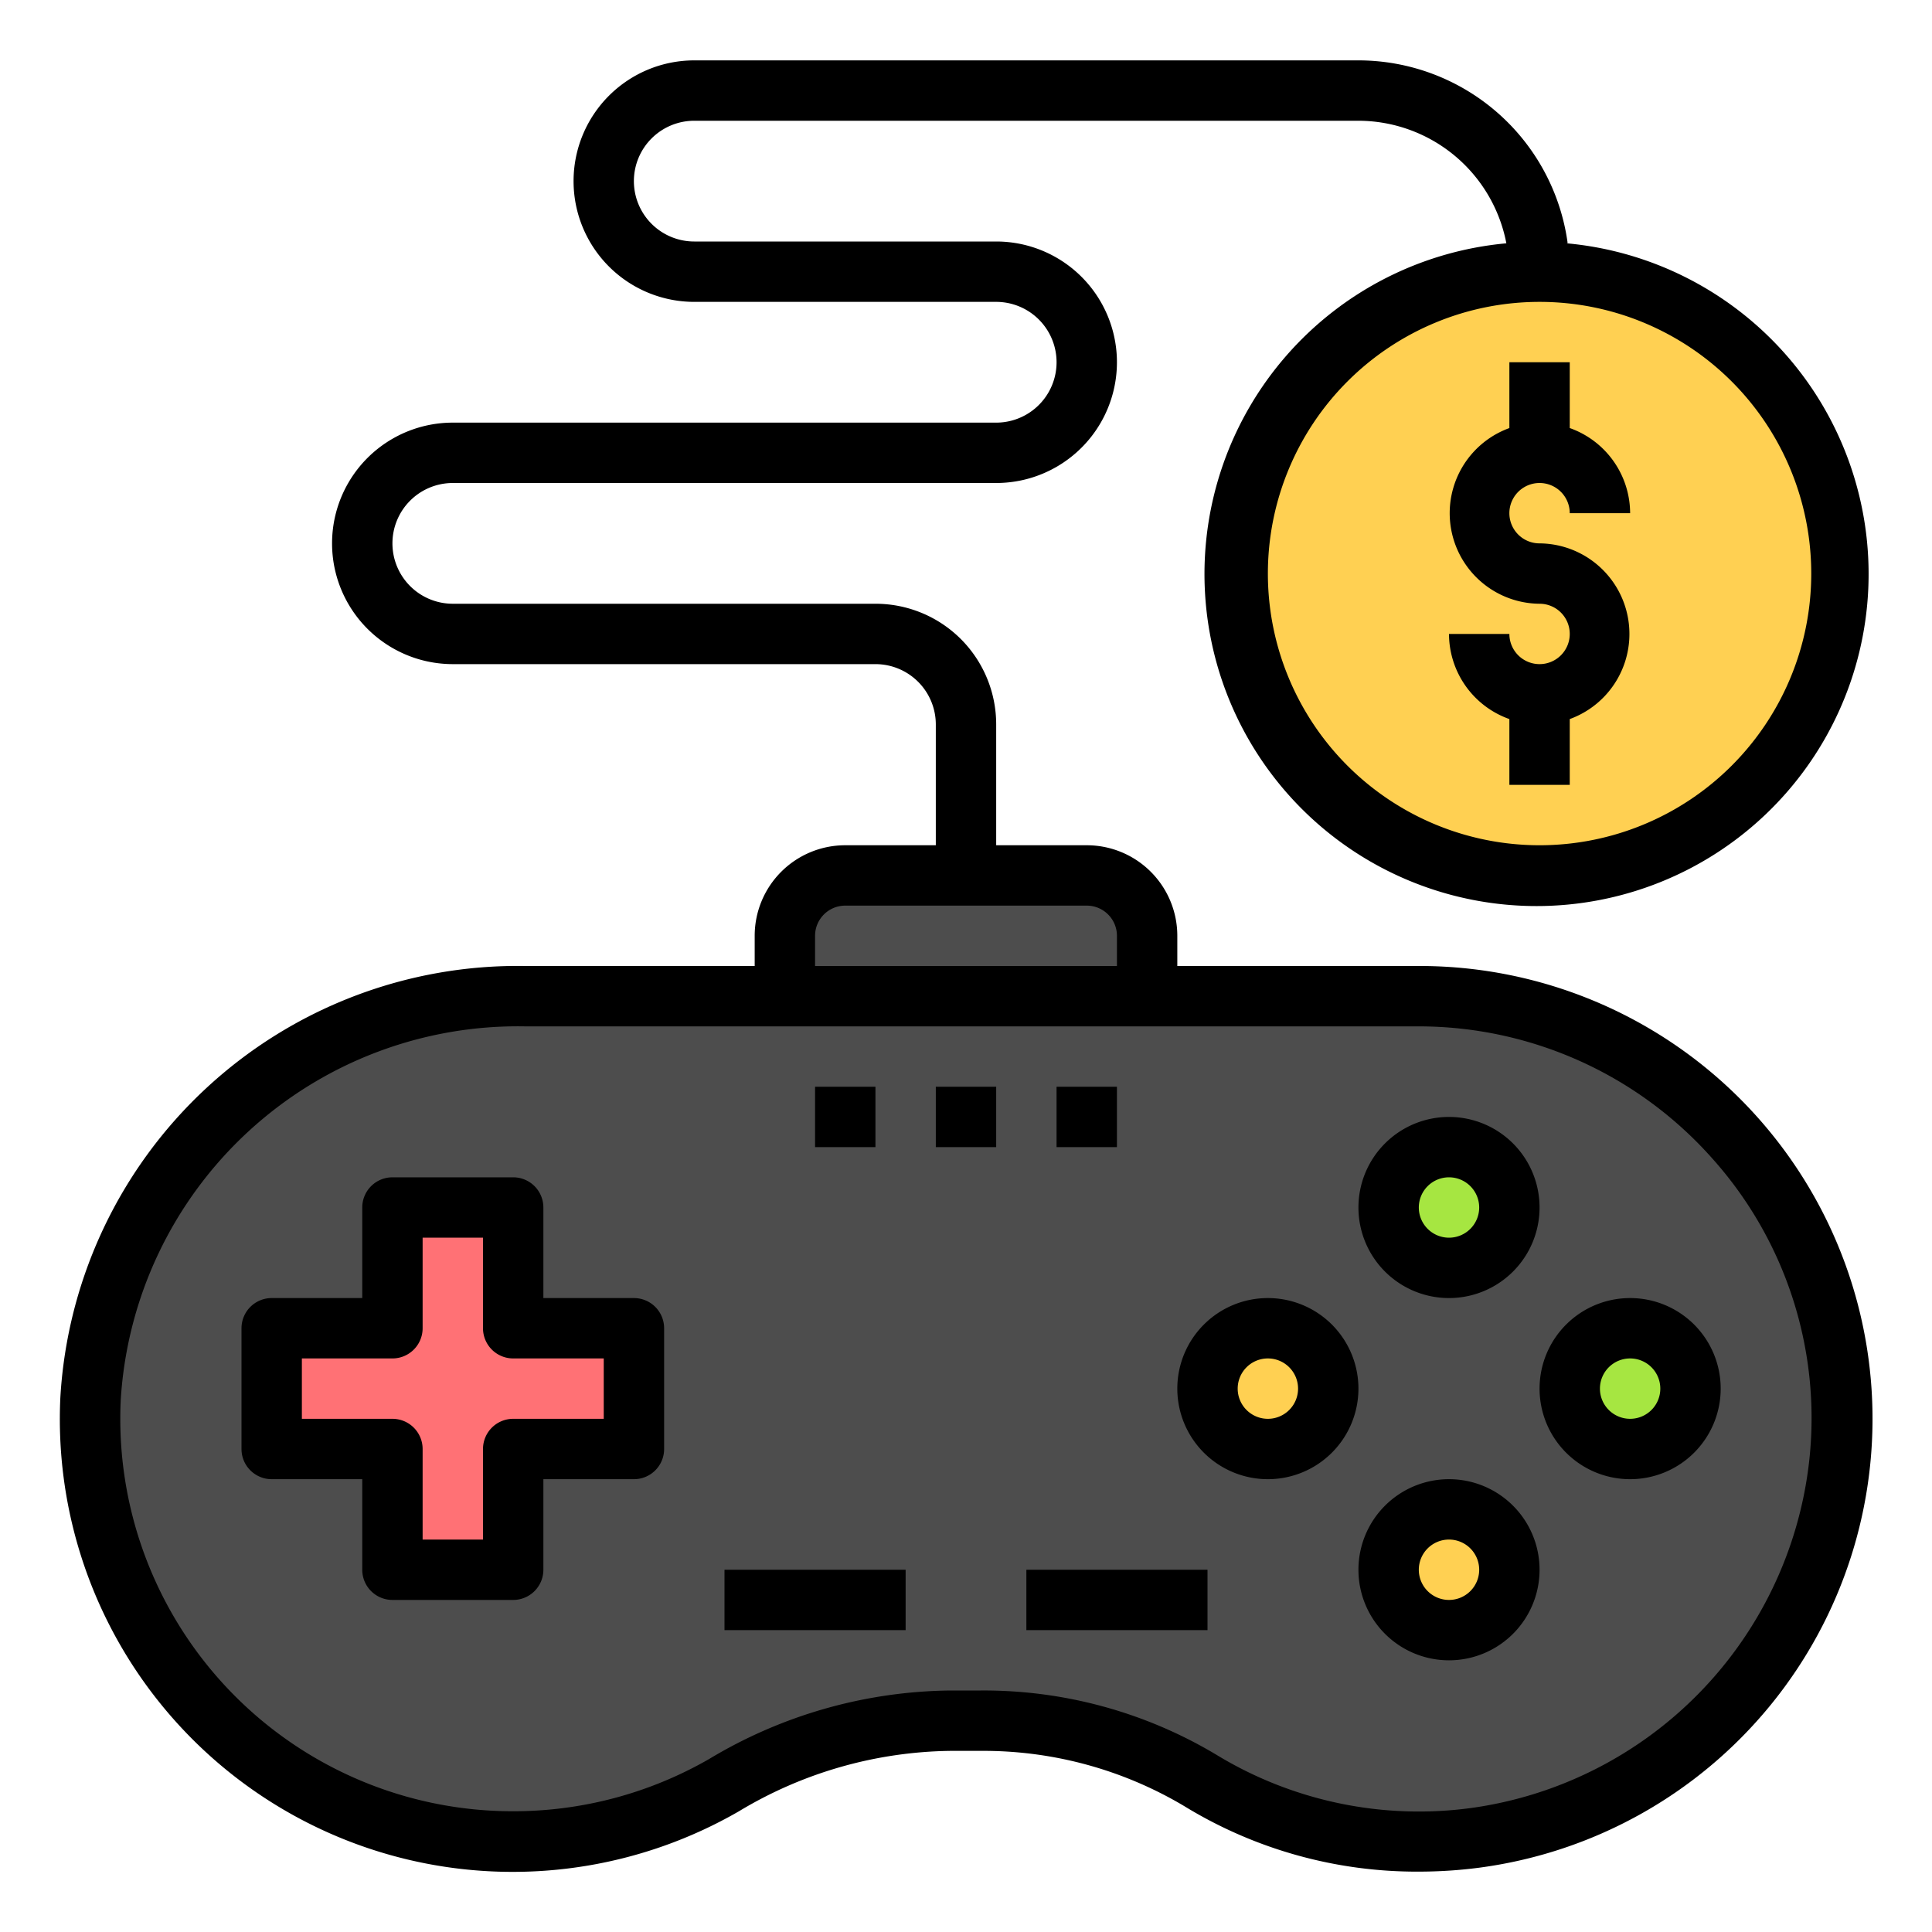
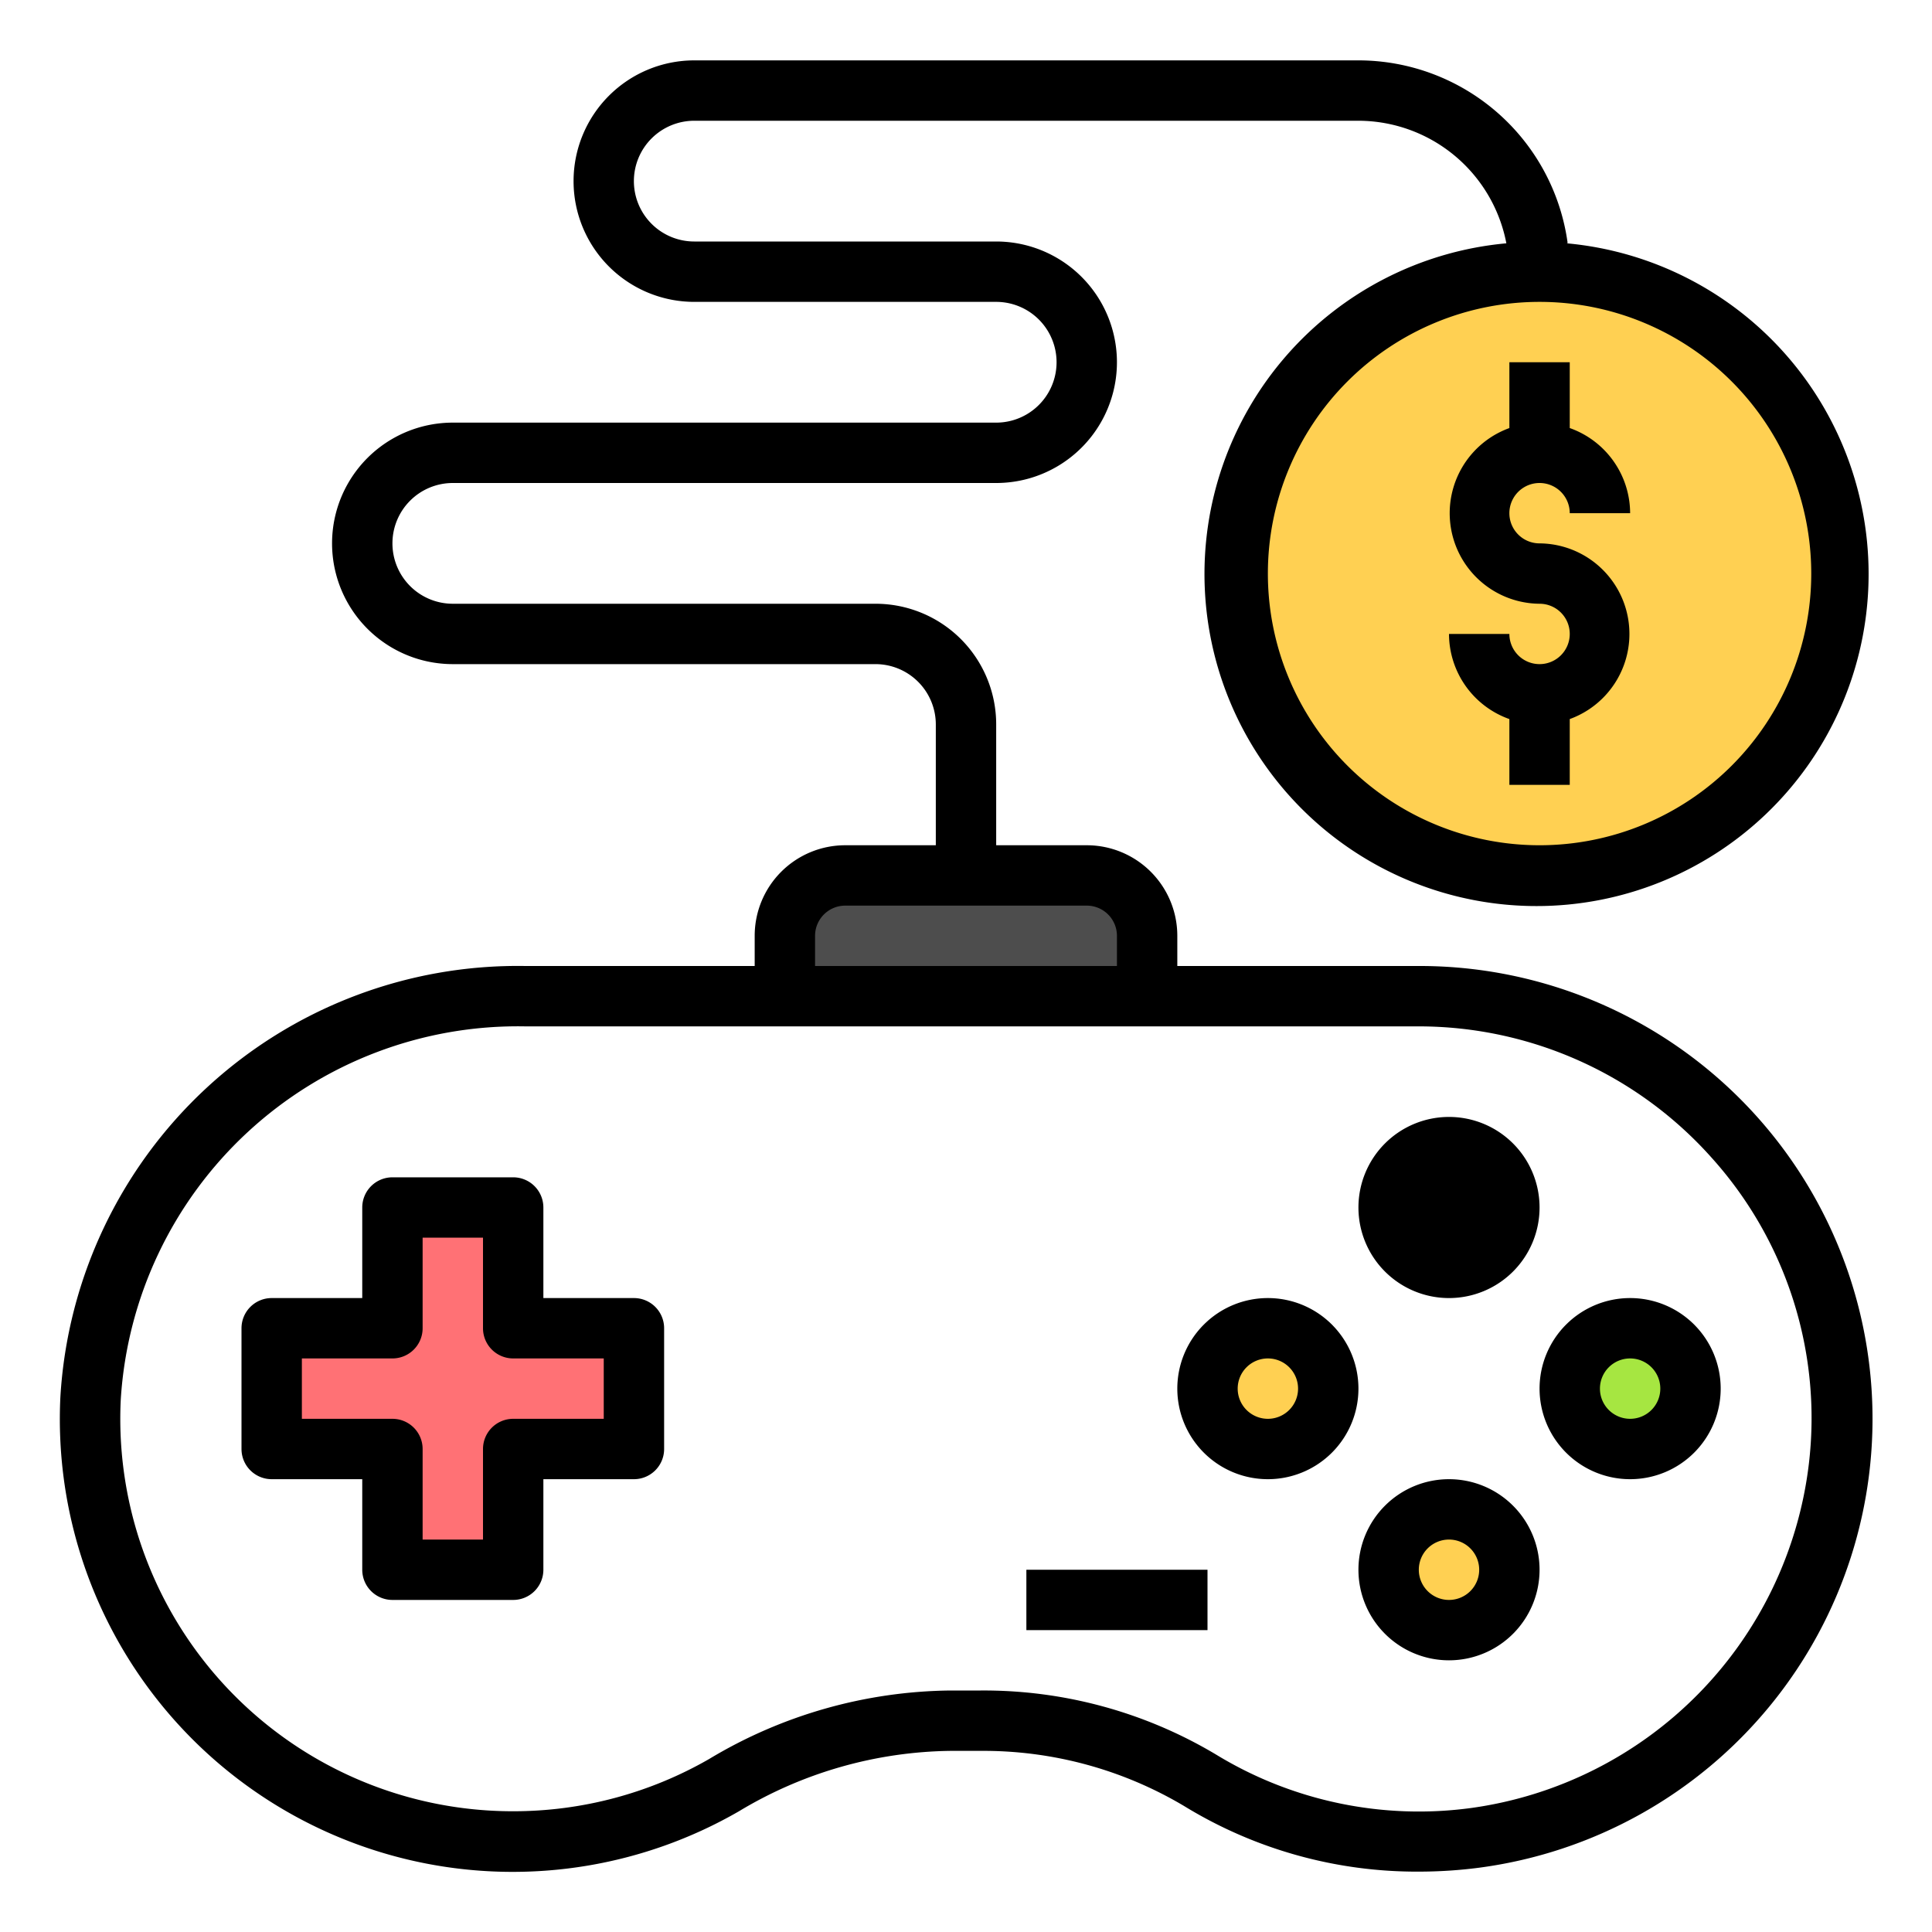
<svg xmlns="http://www.w3.org/2000/svg" id="Outline_Color_copy" viewBox="0 0 64 64" data-name="Outline Color copy">
  <circle cx="51" cy="19" fill="#ffd052" r="10" />
  <path d="m51 15v-3" fill="#f22e2e" />
  <path d="m51 23v3" fill="#f22e2e" />
-   <path d="m47 33h-29.6a14.25 14.25 0 0 0 -14.4 13.32 14 14 0 0 0 21 12.82 14.94 14.94 0 0 1 7.47-2.14h1a14 14 0 0 1 7.27 2 14 14 0 1 0 7.26-26z" fill="#4d4d4d" />
  <path d="m21 44h-4v-4h-4v4h-4v4h4v4h4v-4h4z" fill="#ff7175" />
  <path d="m28 29h8a2 2 0 0 1 2 2v2a0 0 0 0 1 0 0h-12a0 0 0 0 1 0 0v-2a2 2 0 0 1 2-2z" fill="#4d4d4d" />
  <circle cx="48" cy="40" fill="#a6e641" r="2" />
  <circle cx="42" cy="46" fill="#ffd052" r="2" />
  <circle cx="54" cy="46" fill="#a6e641" r="2" />
  <circle cx="48" cy="52" fill="#ffd052" r="2" />
  <path d="m51.93 8.05a7 7 0 0 0 -6.93-6.05h-22a4 4 0 0 0 -4 4 4 4 0 0 0 4 4h10a2 2 0 0 1 0 4h-18a4 4 0 1 0 0 8h14a2 2 0 0 1 2 2v4h-3a3 3 0 0 0 -3 3v1h-7.6a15.18 15.18 0 0 0 -15.4 14.28 15 15 0 0 0 22.48 13.72 13.89 13.89 0 0 1 7-2h1a13 13 0 0 1 6.75 1.83 14.74 14.74 0 0 0 7.77 2.17 15.48 15.48 0 0 0 2-.13 15 15 0 0 0 -2-29.87h-8v-1a3 3 0 0 0 -3-3h-3v-4a4 4 0 0 0 -1.17-2.83 4 4 0 0 0 -2.83-1.17h-14a2 2 0 0 1 -2-2 2 2 0 0 1 2-2h18a4 4 0 0 0 0-8h-10a2 2 0 0 1 -1.41-3.42 2 2 0 0 1 1.41-.58h22a5 5 0 0 1 4.9 4.06 11 11 0 1 0 2 0zm4.76 30.29a12.89 12.89 0 0 1 3.23 10.16 13.07 13.07 0 0 1 -11.17 11.39 12.9 12.9 0 0 1 -8.47-1.77 15 15 0 0 0 -7.79-2.12h-1a15.81 15.81 0 0 0 -8 2.27 13 13 0 0 1 -6.49 1.73 13 13 0 0 1 -13-13.63 13.18 13.18 0 0 1 13.4-12.37h29.6a13 13 0 0 1 9.69 4.34zm-19.69-7.34v1h-10v-1a1 1 0 0 1 1-1h8a1 1 0 0 1 1 1zm14-3a9 9 0 1 1 9-9 9 9 0 0 1 -9 9z" />
  <path d="m51 16a1 1 0 0 1 1 1h2a3 3 0 0 0 -2-2.82v-2.18h-2v2.18a3 3 0 0 0 1 5.82 1 1 0 1 1 -1 1h-2a3 3 0 0 0 2 2.82v2.18h2v-2.18a3 3 0 0 0 -1-5.82 1 1 0 0 1 0-2z" />
  <path d="m21 43h-3v-3a1 1 0 0 0 -1-1h-4a1 1 0 0 0 -1 1v3h-3a1 1 0 0 0 -1 1v4a1 1 0 0 0 1 1h3v3a1 1 0 0 0 1 1h4a1 1 0 0 0 1-1v-3h3a1 1 0 0 0 1-1v-4a1 1 0 0 0 -1-1zm-1 4h-3a1 1 0 0 0 -1 1v3h-2v-3a1 1 0 0 0 -1-1h-3v-2h3a1 1 0 0 0 1-1v-3h2v3a1 1 0 0 0 1 1h3z" />
-   <path d="m24 52h6v2h-6z" />
  <path d="m34 52h6v2h-6z" />
-   <path d="m31 36h2v2h-2z" />
-   <path d="m35 36h2v2h-2z" />
-   <path d="m27 36h2v2h-2z" />
-   <path d="m48 43a3 3 0 1 0 -3-3 3 3 0 0 0 3 3zm0-4a1 1 0 1 1 -1 1 1 1 0 0 1 1-1z" />
+   <path d="m48 43a3 3 0 1 0 -3-3 3 3 0 0 0 3 3zm0-4z" />
  <path d="m42 49a3 3 0 1 0 -3-3 3 3 0 0 0 3 3zm0-4a1 1 0 1 1 -1 1 1 1 0 0 1 1-1z" />
  <path d="m54 49a3 3 0 1 0 -3-3 3 3 0 0 0 3 3zm0-4a1 1 0 1 1 -1 1 1 1 0 0 1 1-1z" />
  <path d="m48 49a3 3 0 1 0 3 3 3 3 0 0 0 -3-3zm0 4a1 1 0 1 1 1-1 1 1 0 0 1 -1 1z" />
</svg>